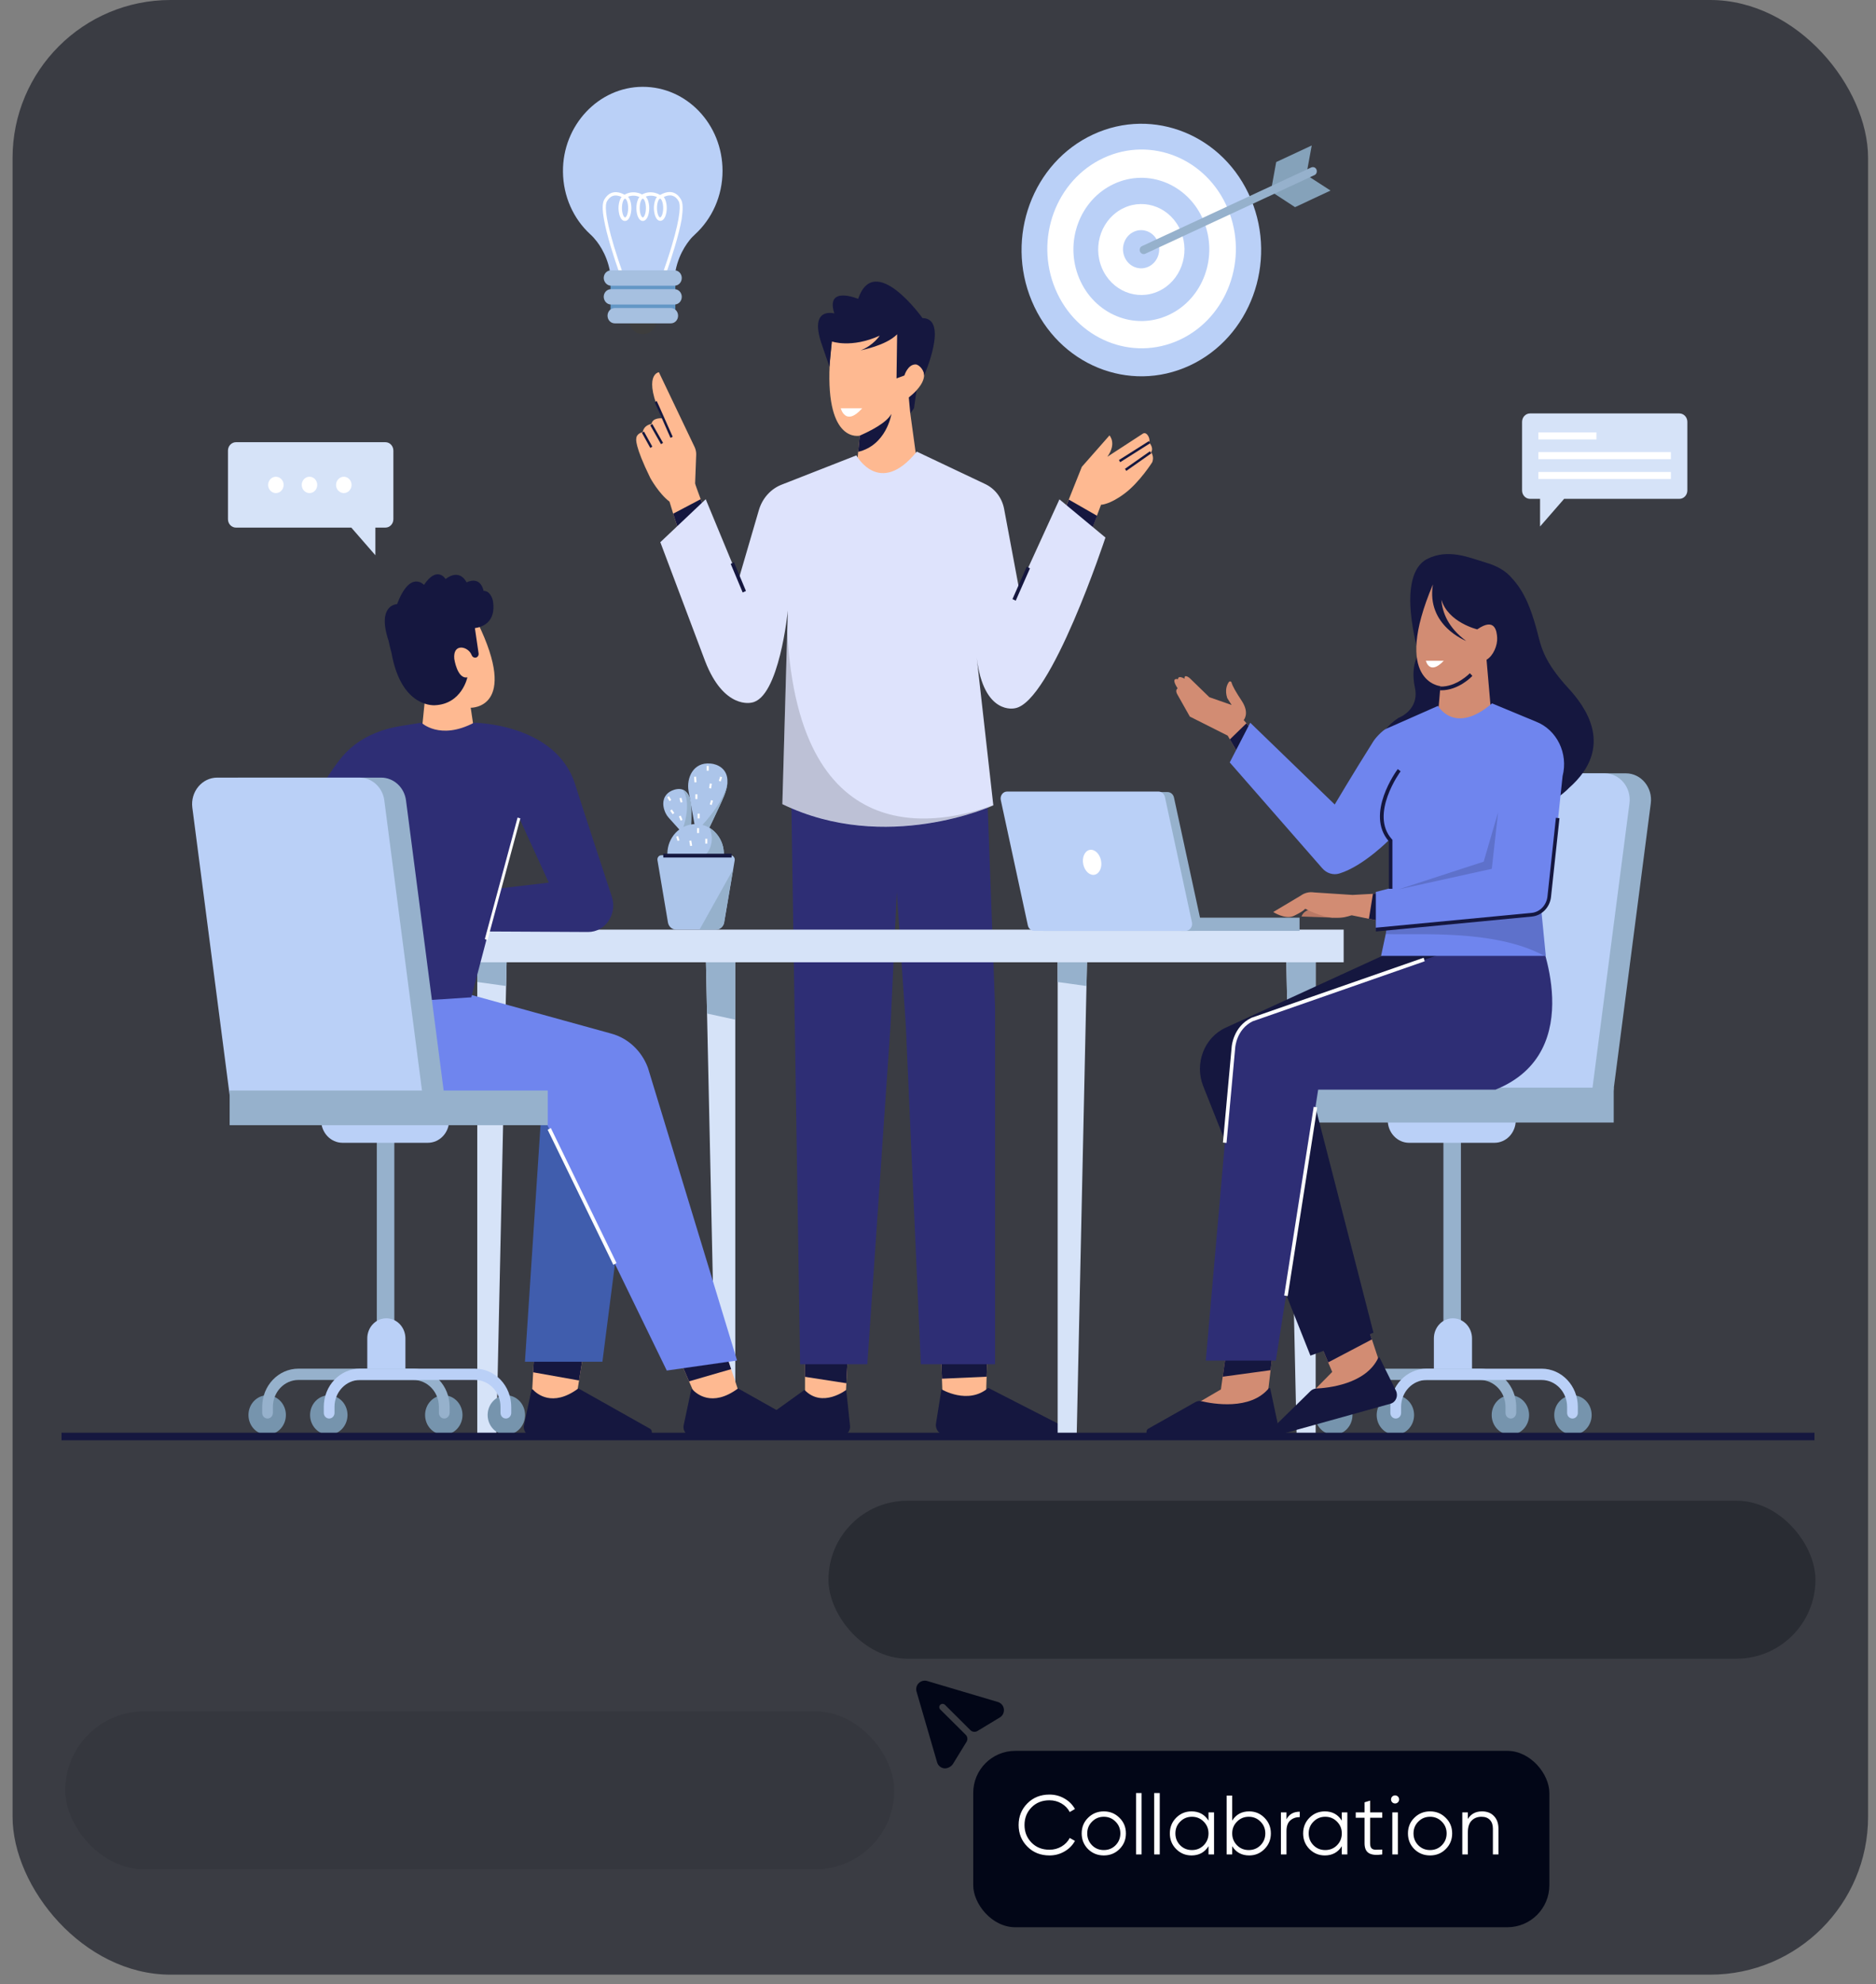
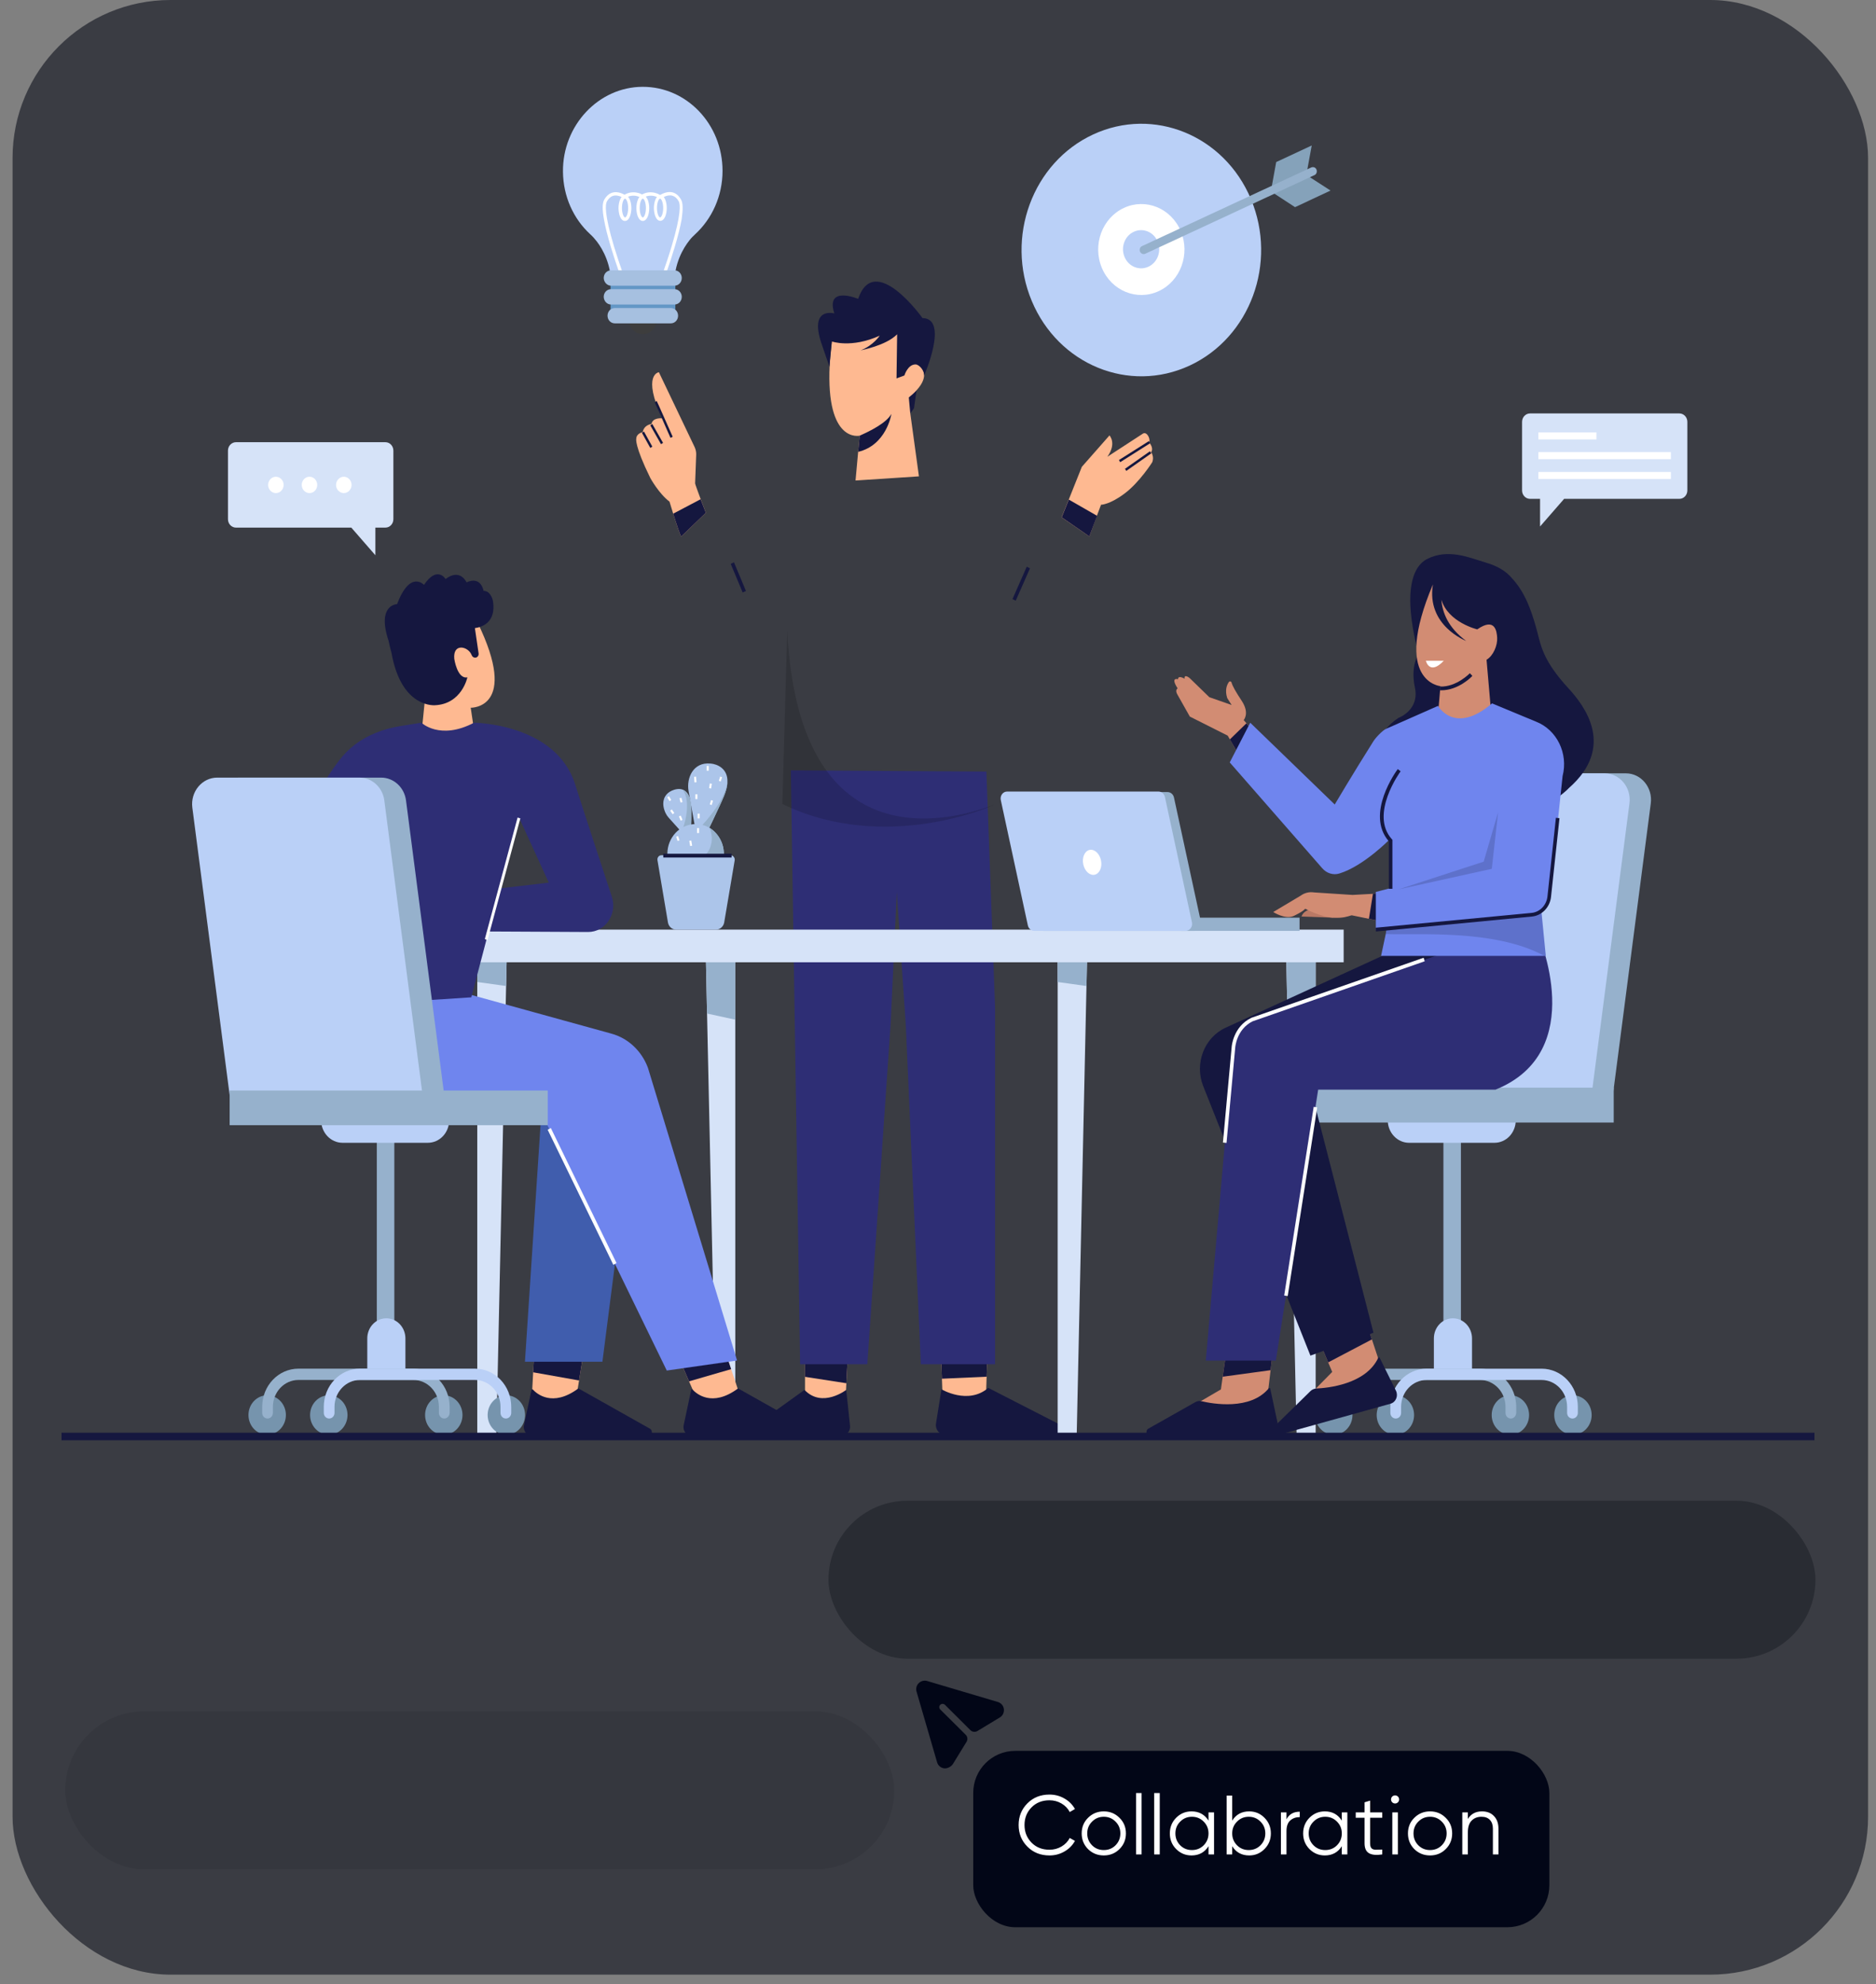
<svg xmlns="http://www.w3.org/2000/svg" width="122" height="129" viewBox="0 0 122 129" fill="none">
  <rect x="0" y="0" width="122" height="129" fill="#808080" stroke="none" />
  <rect x="0.817" width="120.668" height="128.371" rx="10.27" fill="#3A3C43" />
  <g clip-path="url(#clip0_1_3380)">
    <rect width="114" height="95" transform="translate(4 3)" fill="#3A3C43" />
    <path d="M55.226 86.33L55.04 89.923L54.978 91.181H52.351V86.33H55.226Z" fill="#FEB991" />
    <path d="M52.32 90.356L49.073 92.684C48.809 92.872 48.933 93.305 49.251 93.305H54.769C55.079 93.305 55.311 93.027 55.28 92.7L55.032 90.356C55.032 90.356 53.467 91.565 52.32 90.356Z" fill="#15173F" />
    <path d="M59.651 25.048L59.442 26.526C59.442 26.526 59.225 26.918 58.969 27.016L58.993 25.44L59.651 25.048Z" fill="#15173F" />
    <path d="M55.908 28.322L55.807 29.375L55.637 31.237L59.76 30.968L59.194 26.844L59.101 25.839C59.303 25.676 59.465 25.529 59.597 25.382C60.047 24.892 60.14 24.508 60.078 24.23V24.222C59.985 23.789 59.543 23.593 59.543 23.593L59.07 20.988L54.141 21.887C54.126 21.993 54.11 22.099 54.095 22.205V22.221C54.025 22.769 53.978 23.267 53.955 23.724V23.74C53.707 28.861 55.908 28.322 55.908 28.322Z" fill="#FEB991" />
    <path d="M58.342 21.732L58.303 24.598L58.814 24.41C58.814 24.41 59.031 23.684 59.543 23.692C59.76 23.692 60.109 24.067 60.101 24.402C60.101 24.402 61.728 20.703 59.992 20.678C59.992 20.678 56.877 16.309 55.807 19.429C55.807 19.429 53.668 18.53 54.257 20.376C54.257 20.376 52.622 19.919 53.413 22.303L53.94 23.839L54.095 22.197C54.095 22.197 55.358 22.655 57.21 21.822C57.21 21.822 56.792 22.459 55.97 22.777C55.97 22.769 57.613 22.475 58.342 21.732Z" fill="#15173F" />
    <path d="M55.807 29.375C57.629 28.943 57.962 26.974 57.97 26.909C57.636 27.505 56.575 28.028 55.908 28.322L55.807 29.375Z" fill="#15173F" />
    <path d="M64.27 86.33L64.162 89.499L64.108 91.181H61.31L61.256 89.629L61.147 86.33H64.27Z" fill="#FEB991" />
    <path d="M55.226 86.33L55.04 89.923L52.351 89.507V86.33H55.226Z" fill="#15173F" />
    <path d="M61.225 90.315C61.225 90.315 62.953 91.353 64.27 90.226L69.083 92.692C69.362 92.823 69.269 93.264 68.967 93.264H61.442C61.085 93.264 60.814 92.929 60.868 92.553L61.225 90.315Z" fill="#15173F" />
    <path d="M64.27 86.33L64.162 89.499L61.256 89.629L61.147 86.33H64.27Z" fill="#15173F" />
    <path d="M51.429 50.078L52.033 88.69H56.404L57.923 66.518L58.319 57.983L58.907 66.665L59.884 88.69H64.712V65.497L64.147 50.16L51.429 50.078Z" fill="#2E2E75" />
    <path d="M45.903 33.337C45.903 33.337 44.376 34.799 44.306 34.872C44.268 34.913 43.989 34.064 43.779 33.394C43.648 32.969 43.539 32.61 43.539 32.61C42.849 32.095 42.291 31.075 42.291 31.075C41.253 28.959 41.377 28.535 41.377 28.535C41.377 28.167 41.795 28.094 41.795 28.094C41.888 27.604 42.369 27.563 42.369 27.563C42.439 27.122 43.066 27.195 43.066 27.195C41.733 24.329 42.849 24.198 42.849 24.198L45.174 29.066C45.244 29.221 45.283 29.392 45.275 29.564C45.252 30.119 45.205 31.369 45.205 31.426C45.205 31.467 45.384 31.957 45.562 32.438C45.74 32.904 45.903 33.337 45.903 33.337Z" fill="#FEB991" />
    <path d="M74.934 30.046C74.934 30.046 74.105 31.361 73.129 32.087C72.16 32.814 71.602 32.814 71.602 32.814L71.338 33.517L70.842 34.872L69.037 33.631L69.502 32.48L70.354 30.348L72.152 28.306C72.152 28.306 72.64 28.821 72.013 29.695L74.322 28.192C74.586 28.02 74.849 28.568 74.717 28.747C74.717 28.747 75.066 29.115 74.857 29.401C74.865 29.392 75.074 29.686 74.934 30.046Z" fill="#FEB991" />
    <path d="M71.346 33.533L70.842 34.872L69.044 33.631L69.509 32.48L71.346 33.533Z" fill="#15173F" />
    <path d="M45.903 33.337C45.903 33.337 44.376 34.799 44.306 34.872C44.268 34.913 43.989 34.064 43.779 33.394L45.562 32.455C45.74 32.904 45.903 33.337 45.903 33.337Z" fill="#15173F" />
-     <path d="M71.889 34.945C71.889 34.945 68.355 45.676 65.999 46.044C65.999 46.044 63.968 46.542 63.519 42.753L64.596 52.34V52.357C64.596 52.357 57.621 55.542 50.878 52.275L51.196 41.021L51.235 39.69C51.235 39.69 50.677 45.382 48.879 45.676C48.879 45.676 47.081 46.15 45.856 42.981L42.942 35.248L45.895 32.455L48.042 37.64L49.352 33.157C49.576 32.397 50.119 31.785 50.832 31.507L55.691 29.604C55.691 29.604 57.195 32.356 59.62 29.359L64.084 31.474C64.712 31.777 65.169 32.373 65.301 33.092L66.262 38.228L68.897 32.463L71.889 34.945Z" fill="#DEE3FC" />
    <path d="M42.421 27.565L42.288 27.649L42.986 28.875L43.119 28.791L42.421 27.565Z" fill="#15173F" />
    <path d="M41.88 28.055L41.746 28.138L42.289 29.118L42.423 29.036L41.88 28.055Z" fill="#15173F" />
    <path d="M43.601 28.462C43.214 27.571 42.617 26.224 42.578 26.159L42.632 26.126L42.702 26.061C42.71 26.077 42.733 26.093 43.748 28.396L43.601 28.462Z" fill="#15173F" />
    <path d="M74.707 28.68L72.767 29.907L72.847 30.047L74.787 28.82L74.707 28.68Z" fill="#15173F" />
    <path d="M74.784 29.336L73.159 30.477L73.245 30.613L74.87 29.472L74.784 29.336Z" fill="#15173F" />
    <path d="M47.732 36.557L47.519 36.656L48.298 38.517L48.511 38.418L47.732 36.557Z" fill="#15173F" />
    <path d="M66.771 36.843L65.843 38.946L66.054 39.05L66.982 36.946L66.771 36.843Z" fill="#15173F" />
    <g opacity="0.15">
      <path d="M64.596 52.349C64.596 52.349 57.621 55.534 50.878 52.267L51.196 41.014C51.948 55.869 61.535 53.484 64.596 52.333V52.349Z" fill="black" />
    </g>
-     <path d="M56.071 26.542H54.676C54.676 26.542 54.986 27.767 56.071 26.542Z" fill="white" />
    <path d="M46.988 11.107C46.988 8.085 44.663 5.635 41.788 5.644C38.928 5.652 36.58 8.151 36.611 11.164C36.626 12.781 37.3 14.227 38.37 15.215C38.533 15.362 38.68 15.525 38.812 15.697C39.23 16.244 39.757 17.216 39.757 18.612H41.268H42.322H43.834C43.834 17.134 44.423 16.138 44.849 15.607C44.957 15.468 45.081 15.346 45.205 15.231C46.298 14.227 46.988 12.749 46.988 11.107Z" fill="#BAD0F7" />
    <path d="M44.291 12.977C44.12 12.667 43.717 12.226 42.927 12.675C42.865 12.634 42.741 12.577 42.586 12.536C42.299 12.463 42.012 12.503 41.757 12.642C41.687 12.61 41.594 12.561 41.47 12.536C41.175 12.463 40.881 12.503 40.617 12.659C39.858 12.25 39.463 12.683 39.292 12.985C39.168 13.206 39.16 13.622 39.277 14.259C39.362 14.749 39.517 15.362 39.734 16.089C40.106 17.322 40.54 18.465 40.54 18.473L40.734 18.392C40.726 18.383 40.3 17.24 39.928 16.015C39.292 13.892 39.362 13.271 39.47 13.091C39.687 12.708 40.005 12.61 40.424 12.806C40.385 12.846 40.354 12.904 40.323 12.977C40.261 13.124 40.222 13.328 40.222 13.532C40.222 13.737 40.261 13.941 40.323 14.088C40.4 14.267 40.509 14.365 40.641 14.365C40.772 14.365 40.881 14.267 40.958 14.088C41.02 13.941 41.059 13.737 41.059 13.532C41.059 13.328 41.02 13.124 40.958 12.977C40.927 12.904 40.889 12.838 40.842 12.789C41.144 12.667 41.423 12.732 41.586 12.806C41.547 12.846 41.509 12.904 41.485 12.977C41.423 13.124 41.385 13.328 41.385 13.532C41.385 13.737 41.423 13.941 41.485 14.088C41.563 14.267 41.671 14.365 41.803 14.365C41.927 14.365 42.043 14.267 42.121 14.088C42.183 13.941 42.222 13.737 42.222 13.532C42.222 13.328 42.183 13.124 42.121 12.977C42.082 12.895 42.043 12.83 41.997 12.781C42.299 12.667 42.563 12.74 42.725 12.806C42.687 12.846 42.656 12.904 42.625 12.969C42.563 13.116 42.524 13.32 42.524 13.524C42.524 13.728 42.563 13.933 42.625 14.08C42.702 14.259 42.811 14.357 42.942 14.357C43.066 14.357 43.183 14.259 43.26 14.08C43.322 13.933 43.361 13.728 43.361 13.524C43.361 13.32 43.322 13.116 43.26 12.969C43.229 12.904 43.198 12.846 43.167 12.806C43.593 12.601 43.919 12.699 44.136 13.083C44.237 13.263 44.314 13.884 43.679 16.007C43.314 17.232 42.88 18.367 42.873 18.383L43.066 18.465C43.074 18.457 43.508 17.305 43.872 16.08C44.089 15.354 44.244 14.741 44.33 14.251C44.423 13.606 44.415 13.189 44.291 12.977ZM40.648 14.137C40.579 14.137 40.447 13.916 40.447 13.524C40.447 13.124 40.579 12.912 40.648 12.912C40.718 12.912 40.85 13.132 40.85 13.524C40.85 13.924 40.718 14.137 40.648 14.137ZM42.005 13.524C42.005 13.924 41.873 14.137 41.803 14.137C41.733 14.137 41.602 13.916 41.602 13.524C41.602 13.124 41.733 12.912 41.803 12.912C41.873 12.912 42.005 13.132 42.005 13.524ZM42.927 14.137C42.857 14.137 42.725 13.916 42.725 13.524C42.725 13.124 42.857 12.912 42.927 12.912C42.997 12.912 43.128 13.132 43.128 13.524C43.128 13.924 42.997 14.137 42.927 14.137Z" fill="white" />
    <path d="M40.881 20.417V20.752C40.881 21.291 41.292 21.724 41.803 21.724C42.315 21.724 42.725 21.291 42.725 20.752V20.417H40.881Z" fill="#3D3D3D" />
    <path d="M43.919 18.318H39.703V20.458H43.919V18.318Z" fill="#6397C6" />
    <path d="M39.982 21.022H43.624C43.888 21.022 44.097 20.801 44.097 20.524C44.097 20.246 43.888 20.025 43.624 20.025H39.982C39.718 20.025 39.509 20.246 39.509 20.524C39.509 20.801 39.718 21.022 39.982 21.022Z" fill="#A6C0E0" />
    <path d="M39.734 18.572H43.865C44.128 18.572 44.337 18.351 44.337 18.073C44.337 17.796 44.128 17.575 43.865 17.575H39.734C39.47 17.575 39.261 17.796 39.261 18.073C39.269 18.343 39.478 18.572 39.734 18.572Z" fill="#A6C0E0" />
    <path d="M39.734 19.796H43.865C44.128 19.796 44.337 19.576 44.337 19.298C44.337 19.02 44.128 18.8 43.865 18.8H39.734C39.47 18.8 39.261 19.02 39.261 19.298C39.269 19.576 39.478 19.796 39.734 19.796Z" fill="#A6C0E0" />
    <path d="M32.976 61.087L32.914 64.1L32.279 93.264H31.038V61.087H32.976Z" fill="#D6E3F8" />
    <path d="M32.976 61.087L32.914 64.1L31.038 63.839V61.087H32.976Z" fill="#96B1CC" />
    <path d="M47.817 61.128V93.305H46.577L45.98 65.889L45.88 61.128H47.817Z" fill="#D6E3F8" />
    <path d="M47.817 61.128V66.289L45.98 65.889L45.88 61.128H47.817Z" fill="#96B1CC" />
    <path d="M70.719 61.087L70.656 64.1L70.021 93.264H68.781V61.087H70.719Z" fill="#D6E3F8" />
    <path d="M85.56 61.128V93.305H84.32L83.723 65.889L83.622 61.128H85.56Z" fill="#D6E3F8" />
    <path d="M70.719 61.087L70.656 64.1L68.781 63.839V61.087H70.719Z" fill="#96B1CC" />
    <path d="M85.56 61.128V66.289L83.723 65.889L83.622 61.128H85.56Z" fill="#96B1CC" />
    <path d="M87.381 60.434H29.256V62.557H87.381V60.434Z" fill="#D6E3F8" />
    <path d="M95.007 73.909H93.868V86.976H95.007V73.909Z" fill="#96B1CC" />
    <path d="M90.249 72.831H98.572C98.572 73.64 97.952 74.293 97.185 74.293H91.636C90.876 74.293 90.249 73.64 90.249 72.831Z" fill="#BAD0F7" />
    <path d="M94.488 85.701C95.17 85.701 95.728 86.289 95.728 87.008V89.36H93.248V87.008C93.248 86.281 93.806 85.701 94.488 85.701Z" fill="#BAD0F7" />
    <path d="M86.738 93.272C87.41 93.272 87.954 92.698 87.954 91.99C87.954 91.282 87.41 90.708 86.738 90.708C86.066 90.708 85.521 91.282 85.521 91.99C85.521 92.698 86.066 93.272 86.738 93.272Z" fill="#7694AD" />
    <path d="M90.745 93.272C91.417 93.272 91.961 92.698 91.961 91.99C91.961 91.282 91.417 90.708 90.745 90.708C90.073 90.708 89.528 91.282 89.528 91.99C89.528 92.698 90.073 93.272 90.745 93.272Z" fill="#7694AD" />
    <path d="M98.223 93.272C98.895 93.272 99.44 92.698 99.44 91.99C99.44 91.282 98.895 90.708 98.223 90.708C97.551 90.708 97.007 91.282 97.007 91.99C97.007 92.698 97.551 93.272 98.223 93.272Z" fill="#7694AD" />
    <path d="M102.292 93.272C102.964 93.272 103.509 92.698 103.509 91.99C103.509 91.282 102.964 90.708 102.292 90.708C101.62 90.708 101.075 91.282 101.075 91.99C101.075 92.698 101.62 93.272 102.292 93.272Z" fill="#7694AD" />
    <path d="M98.254 92.219C98.061 92.219 97.906 92.055 97.906 91.851V91.459C97.906 90.496 97.162 89.712 96.247 89.712H88.768C87.854 89.712 87.11 90.496 87.11 91.459V91.851C87.11 92.055 86.955 92.219 86.761 92.219C86.567 92.219 86.412 92.055 86.412 91.851V91.459C86.412 90.087 87.466 88.977 88.768 88.977H96.247C97.549 88.977 98.603 90.087 98.603 91.459V91.851C98.595 92.055 98.44 92.219 98.254 92.219Z" fill="#96B1CC" />
    <path d="M102.261 92.219C102.067 92.219 101.912 92.055 101.912 91.851V91.459C101.912 90.496 101.168 89.712 100.254 89.712H92.775C91.86 89.712 91.116 90.496 91.116 91.459V91.851C91.116 92.055 90.961 92.219 90.768 92.219C90.574 92.219 90.419 92.055 90.419 91.851V91.459C90.419 90.087 91.473 88.977 92.775 88.977H100.254C101.556 88.977 102.61 90.087 102.61 91.459V91.851C102.61 92.055 102.455 92.219 102.261 92.219Z" fill="#BAD0F7" />
    <path d="M92.318 71.075L94.821 51.769C94.93 50.911 95.627 50.274 96.441 50.274H105.733C106.725 50.274 107.492 51.197 107.353 52.234L104.904 71.075H92.318Z" fill="#96B1CC" />
    <path d="M90.931 71.075L93.434 51.769C93.542 50.911 94.24 50.274 95.054 50.274H104.346C105.338 50.274 106.105 51.197 105.966 52.234L103.517 71.075H90.931Z" fill="#BAD0F7" />
    <path d="M104.943 70.707H84.165V72.977H104.943V70.707Z" fill="#96B1CC" />
    <path d="M101.99 44.737C100.672 43.3 100.3 42.385 100.068 41.454C99.51 39.2 98.975 38.277 98.239 37.493C97.665 36.881 96.975 36.676 96.41 36.505C95.534 36.244 94.162 35.656 92.821 36.334C90.713 37.411 92.263 42.508 92.263 42.508C92.263 42.508 91.705 43.234 92.015 44.704C92.325 46.166 90.954 46.664 90.954 46.664C87.838 48.69 91.636 51.752 91.636 51.752C98.277 55.337 102.028 51.23 102.028 51.23C105.074 48.551 103.067 45.905 101.99 44.737Z" fill="#15173F" />
    <path d="M97.185 48.788L93.279 49.237L93.674 44.606C93.674 44.606 90.496 44.337 93.186 37.991C92.744 40.678 95.348 41.666 95.348 41.666C94.178 40.809 93.798 39.821 93.736 38.987C94.178 40.466 96.069 40.915 96.069 40.915C97.247 40.098 97.34 41.078 97.363 41.454C97.394 41.952 97.115 42.63 96.673 42.891L97.185 48.788Z" fill="#D28C73" />
    <path d="M84.785 91.066L86.637 89.188L86.373 88.567L85.288 85.987L88.481 84.852L89.218 87.073L89.993 89.417L84.785 91.066Z" fill="#D28C73" />
    <path d="M89.628 88.274C88.822 89.997 86.335 90.234 85.598 90.267C85.459 90.275 85.327 90.332 85.226 90.43L82.692 92.913C82.506 93.092 82.677 93.411 82.917 93.345L90.427 91.255C90.775 91.157 90.946 90.748 90.783 90.414L89.721 88.266C89.698 88.233 89.652 88.233 89.628 88.274Z" fill="#15173F" />
    <path d="M89.218 87.073L86.374 88.567L85.289 85.987L88.482 84.852L89.218 87.073Z" fill="#15173F" />
    <path d="M93.077 60.679L79.701 66.812C78.314 67.449 77.662 69.139 78.251 70.618L85.219 88.127L89.319 86.641L85.141 70.397L98.812 63.382V60.475L93.077 60.679Z" fill="#15173F" />
    <path d="M82.886 86.894L82.63 89.074L82.343 91.467L77.151 91.638L79.398 90.324L79.515 89.499L79.863 87.057L82.886 86.894Z" fill="#D28C73" />
    <path d="M82.514 90.25C81.313 91.704 78.856 91.263 78.135 91.091C78.004 91.059 77.856 91.083 77.74 91.148L74.686 92.872C74.462 92.994 74.547 93.353 74.803 93.353H82.568C82.925 93.353 83.188 93.002 83.111 92.635L82.607 90.275C82.591 90.226 82.537 90.217 82.514 90.25Z" fill="#15173F" />
    <path d="M82.886 86.894L82.63 89.074L79.515 89.499L79.863 87.057L82.886 86.894Z" fill="#15173F" />
    <path d="M85.877 59.078C85.877 59.078 84.862 58.939 84.638 59.584L86.73 59.658L85.877 59.078Z" fill="#BA7965" />
    <path d="M81.933 48.028L80.7 49.318L79.987 48.077L79.84 47.824L77.376 46.583L76.57 45.153C76.391 44.851 76.585 44.753 76.585 44.753C76.089 43.986 76.608 44.157 76.608 44.157C76.616 43.863 77.035 44.124 77.035 44.124C76.996 43.773 77.368 44.084 77.368 44.084L78.647 45.325L80.096 45.831L79.809 45.382C79.639 44.851 79.794 44.508 79.918 44.337C79.964 44.271 80.065 44.288 80.088 44.369C80.158 44.614 80.375 44.99 80.747 45.554C81.289 46.37 80.879 46.811 80.879 46.811L81.072 47.032L81.933 48.028Z" fill="#D28C73" />
    <path d="M89.993 58.073L89.915 59.919L89.024 59.731L87.9 59.502C87.559 59.608 87.327 59.682 86.769 59.665C85.909 59.633 84.878 59.077 84.878 59.077C84.731 59.273 84.103 59.559 84.103 59.559C83.552 59.78 82.801 59.29 82.801 59.29L84.583 58.228C84.839 58.04 85.149 57.967 85.459 58.016L87.962 58.179C87.962 58.179 88.706 58.138 89.295 58.106C89.652 58.089 89.969 58.073 89.993 58.073Z" fill="#D28C73" />
    <path d="M89.993 58.073L89.915 59.919L89.024 59.731L89.287 58.098C89.652 58.09 89.969 58.073 89.993 58.073Z" fill="#15173F" />
    <path d="M81.933 48.028L80.701 49.31L79.98 48.069L81.057 47.023L81.933 48.028Z" fill="#15173F" />
    <path d="M100.014 60.719C100.014 60.719 103.4 68.363 97.255 70.837H85.723L82.971 88.453H78.414L80.166 68.485C80.267 67.326 81.018 66.337 82.072 65.978L95.395 61.454L100.014 60.719Z" fill="#2E2E75" />
    <path d="M101.618 50.454L100.781 58.351L100.246 59.299L100.254 59.356L100.525 62.141H89.814L90.117 60.72L90.155 60.458L89.473 60.434V57.984L90.45 57.731L90.388 54.554C90.388 54.554 88.683 56.301 87.11 56.783C86.699 56.914 86.257 56.767 85.978 56.432L79.972 49.564L81.305 46.983L86.8 52.3C86.8 52.3 87.978 50.307 89.318 48.184C89.473 47.939 89.938 47.449 90.171 47.367L93.519 45.889C93.519 45.889 94.588 47.816 97.03 45.726L99.882 46.91C101.246 47.441 101.997 48.976 101.618 50.454Z" fill="#6F85EE" />
    <g opacity="0.15">
      <path d="M100.525 62.14H100.432C97.146 60.36 92.039 60.817 90.117 60.719L90.155 60.458L89.473 60.434V60.393L99.944 59.445L100.246 59.355L100.525 62.14Z" fill="black" />
    </g>
    <path d="M90.551 57.779H90.318V54.692C88.768 52.912 90.814 50.11 90.9 49.996L91.085 50.143C91.062 50.168 89.047 52.936 90.52 54.561L90.551 54.594V57.779Z" fill="#15173F" />
    <g opacity="0.15">
      <path d="M97.425 52.806L97.014 56.481L90.946 57.82L96.487 56.015L97.425 52.806Z" fill="black" />
    </g>
    <path d="M89.481 60.556L89.458 60.311L99.595 59.347C100.138 59.298 100.572 58.849 100.634 58.277L101.184 53.165L101.416 53.19L100.866 58.302C100.796 58.98 100.269 59.527 99.618 59.584L89.481 60.556Z" fill="#15173F" />
    <path d="M93.728 44.876C93.705 44.876 93.674 44.876 93.651 44.876L93.658 44.631C94.712 44.672 95.58 43.774 95.588 43.766L95.751 43.937C95.72 43.986 94.852 44.876 93.728 44.876Z" fill="#15173F" />
    <path d="M85.432 71.954L83.513 84.219L83.742 84.259L85.661 71.994L85.432 71.954Z" fill="white" />
    <path d="M79.763 74.3L79.53 74.276L80.096 68.085C80.096 68.037 80.189 66.754 81.367 66.174L81.382 66.166L92.581 62.263L92.651 62.491L81.46 66.395C80.406 66.918 80.329 68.094 80.329 68.102L79.763 74.3Z" fill="white" />
    <path d="M93.891 42.957H92.728C92.728 42.957 92.961 43.937 93.891 42.957Z" fill="white" />
    <path d="M109.213 26.877H99.502C99.215 26.877 98.983 27.122 98.983 27.424V31.883C98.983 32.185 99.215 32.43 99.502 32.43H100.153V34.227L101.718 32.43H109.213C109.499 32.43 109.732 32.185 109.732 31.883V27.424C109.732 27.122 109.499 26.877 109.213 26.877Z" fill="#D6E3F8" />
    <path d="M103.819 28.11H100.044V28.568H103.819V28.11Z" fill="white" />
    <path d="M108.662 29.393H100.044V29.85H108.662V29.393Z" fill="white" />
    <path d="M108.662 30.683H100.044V31.14H108.662V30.683Z" fill="white" />
    <path d="M15.345 28.747H25.063C25.35 28.747 25.582 28.992 25.582 29.294V33.753C25.582 34.055 25.35 34.3 25.063 34.3H24.412V36.097L22.847 34.3H15.345C15.058 34.3 14.825 34.055 14.825 33.753V29.294C14.825 28.992 15.058 28.747 15.345 28.747Z" fill="#D6E3F8" />
    <path d="M17.941 32.055C18.219 32.055 18.445 31.817 18.445 31.524C18.445 31.231 18.219 30.993 17.941 30.993C17.663 30.993 17.437 31.231 17.437 31.524C17.437 31.817 17.663 32.055 17.941 32.055Z" fill="white" />
    <path d="M20.126 32.055C20.405 32.055 20.63 31.817 20.63 31.524C20.63 31.231 20.405 30.993 20.126 30.993C19.848 30.993 19.623 31.231 19.623 31.524C19.623 31.817 19.848 32.055 20.126 32.055Z" fill="white" />
    <path d="M22.358 32.055C22.637 32.055 22.862 31.817 22.862 31.524C22.862 31.231 22.637 30.993 22.358 30.993C22.08 30.993 21.855 31.231 21.855 31.524C21.855 31.817 22.08 32.055 22.358 32.055Z" fill="white" />
    <path d="M38.207 86.322L37.657 89.743L37.401 91.352H34.557L34.673 89.213L34.828 86.272L38.207 86.322Z" fill="#FEB991" />
    <path d="M34.65 90.331C34.898 90.6 35.913 91.507 37.595 90.274C37.61 90.266 37.626 90.266 37.641 90.274L42.268 92.879C42.485 93.001 42.4 93.344 42.16 93.344H34.603C34.255 93.344 33.999 93.001 34.076 92.65L34.565 90.355C34.572 90.314 34.619 90.298 34.65 90.331Z" fill="#15173F" />
    <path d="M38.207 86.322L37.657 89.743L34.673 89.213L34.828 86.272L38.207 86.322Z" fill="#15173F" />
    <path d="M48.329 91.352H45.484L44.81 89.8L44.57 89.245L43.276 86.272L46.655 86.322L47.546 89.008L47.763 89.645L48.329 91.352Z" fill="#FEB991" />
    <path d="M45.035 90.331C45.283 90.6 46.298 91.507 47.98 90.274C47.995 90.266 48.011 90.266 48.026 90.274L52.653 92.879C52.87 93.001 52.785 93.344 52.545 93.344H44.988C44.64 93.344 44.384 93.001 44.461 92.65L44.95 90.355C44.957 90.314 45.004 90.298 45.035 90.331Z" fill="#15173F" />
    <path d="M30.914 48.052L30.612 46.01C30.612 46.01 33.797 46.092 31.054 40.465C31.054 40.465 28.667 38.816 26.745 41.519L27.621 45.602L27.38 48.011L30.914 48.052Z" fill="#FEB991" />
    <path d="M25.272 41.666C24.482 39.298 25.823 39.273 25.823 39.273C26.675 37.027 27.574 38.024 27.574 38.024C28.427 36.742 28.977 37.64 28.977 37.64C29.938 36.921 30.341 37.86 30.341 37.86C31.294 37.419 31.449 38.416 31.449 38.416C31.837 38.391 32.03 38.881 32.061 39.094C32.263 40.433 31.395 40.76 30.883 40.833L31.124 42.475C31.147 42.63 31.031 42.769 30.876 42.752C30.79 42.744 30.713 42.687 30.682 42.605C30.674 42.589 30.666 42.564 30.659 42.556C30.426 42.009 29.442 41.789 29.543 42.834C29.543 42.834 29.736 44.165 30.395 44.034C30.395 44.034 30.039 45.766 28.287 45.847C28 45.864 26.055 45.823 25.458 42.434C25.334 41.985 25.272 41.666 25.272 41.666Z" fill="#15173F" />
    <path d="M47.546 89.008L44.81 89.8L44.57 89.245L43.276 86.272L46.655 86.322L47.546 89.008Z" fill="#15173F" />
    <path d="M35.371 69.816L34.138 88.526H39.176L41.478 70.592L35.371 69.816Z" fill="#405DAD" />
    <path d="M19.801 64.761C19.801 64.761 17.786 71.491 21.661 71.785L35.456 72.847L43.361 89.098L47.933 88.445L42.136 69.416C41.726 68.314 40.842 67.489 39.757 67.195L29.822 64.451L19.801 64.761Z" fill="#6F85EE" />
    <path d="M38.238 60.588C39.37 60.596 40.16 59.42 39.788 58.293C39.029 55.982 37.897 52.552 37.401 50.984C36.153 47.031 30.829 46.982 30.829 46.982C28.605 48.15 27.404 46.982 27.404 46.982L26.071 47.195C25.52 47.285 24.978 47.423 24.451 47.636C23.451 48.044 22.676 48.616 22.025 49.473C20.281 51.784 18.801 55.043 18.607 56.301C18.328 58.105 20.925 57.134 20.925 57.134C20.033 60.76 19.258 65.578 19.258 65.578L30.651 64.835L31.775 60.555L38.238 60.588ZM35.688 57.379L32.565 57.746L33.79 53.23L35.688 57.379Z" fill="#2E2E75" />
    <path d="M23.109 51.687L21.165 56.469L21.336 56.546L23.28 51.764L23.109 51.687Z" fill="white" />
    <path d="M33.66 53.149L31.528 61.052L31.707 61.105L33.839 53.203L33.66 53.149Z" fill="white" />
    <path d="M35.822 73.333L35.616 73.444L39.886 82.224L40.093 82.112L35.822 73.333Z" fill="white" />
    <path d="M25.644 73.908H24.505V86.975H25.644V73.908Z" fill="#96B1CC" />
    <path d="M28.899 71.254L26.404 52.038C26.295 51.189 25.606 50.552 24.784 50.552H15.538C14.546 50.552 13.787 51.475 13.919 52.504L16.36 71.254H28.899Z" fill="#96B1CC" />
    <path d="M27.489 71.254L24.993 52.038C24.885 51.189 24.195 50.552 23.374 50.552H14.128C13.136 50.552 12.376 51.475 12.508 52.504L14.942 71.254H27.489Z" fill="#BAD0F7" />
    <path d="M20.886 72.83H29.209C29.209 73.639 28.589 74.292 27.822 74.292H22.273C21.514 74.292 20.886 73.639 20.886 72.83Z" fill="#BAD0F7" />
    <path d="M35.619 70.894H14.934V73.148H35.619V70.894Z" fill="#96B1CC" />
    <path d="M25.125 85.701C25.807 85.701 26.365 86.289 26.365 87.008V89.36H23.885V87.008C23.885 86.281 24.443 85.701 25.125 85.701Z" fill="#BAD0F7" />
    <path d="M17.375 93.271C18.047 93.271 18.592 92.697 18.592 91.989C18.592 91.281 18.047 90.707 17.375 90.707C16.703 90.707 16.158 91.281 16.158 91.989C16.158 92.697 16.703 93.271 17.375 93.271Z" fill="#7694AD" />
    <path d="M21.382 93.271C22.054 93.271 22.599 92.697 22.599 91.989C22.599 91.281 22.054 90.707 21.382 90.707C20.71 90.707 20.165 91.281 20.165 91.989C20.165 92.697 20.71 93.271 21.382 93.271Z" fill="#7694AD" />
    <path d="M28.861 93.271C29.533 93.271 30.077 92.697 30.077 91.989C30.077 91.281 29.533 90.707 28.861 90.707C28.189 90.707 27.644 91.281 27.644 91.989C27.644 92.697 28.189 93.271 28.861 93.271Z" fill="#7694AD" />
    <path d="M32.929 93.271C33.601 93.271 34.146 92.697 34.146 91.989C34.146 91.281 33.601 90.707 32.929 90.707C32.257 90.707 31.713 91.281 31.713 91.989C31.713 92.697 32.257 93.271 32.929 93.271Z" fill="#7694AD" />
    <path d="M28.892 92.218C28.698 92.218 28.543 92.054 28.543 91.85V91.458C28.543 90.495 27.799 89.711 26.884 89.711H19.406C18.491 89.711 17.747 90.495 17.747 91.458V91.85C17.747 92.054 17.592 92.218 17.398 92.218C17.205 92.218 17.05 92.054 17.05 91.85V91.458C17.05 90.086 18.104 88.976 19.406 88.976H26.884C28.186 88.976 29.24 90.086 29.24 91.458V91.85C29.233 92.054 29.078 92.218 28.892 92.218Z" fill="#96B1CC" />
    <path d="M32.898 92.218C32.705 92.218 32.55 92.054 32.55 91.85V91.458C32.55 90.495 31.806 89.711 30.891 89.711H23.412C22.498 89.711 21.754 90.495 21.754 91.458V91.85C21.754 92.054 21.599 92.218 21.405 92.218C21.211 92.218 21.056 92.054 21.056 91.85V91.458C21.056 90.086 22.11 88.976 23.412 88.976H30.891C32.193 88.976 33.247 90.086 33.247 91.458V91.85C33.247 92.054 33.092 92.218 32.898 92.218Z" fill="#BAD0F7" />
    <path d="M77.366 23.765C81.302 21.937 83.087 17.092 81.352 12.944C79.617 8.796 75.02 6.916 71.084 8.744C67.147 10.572 65.362 15.416 67.097 19.564C68.832 23.712 73.43 25.593 77.366 23.765Z" fill="#BAD0F7" />
-     <path d="M76.713 22.093C79.811 20.654 81.216 16.841 79.85 13.576C78.485 10.311 74.866 8.831 71.768 10.27C68.67 11.709 67.265 15.522 68.63 18.786C69.996 22.051 73.615 23.531 76.713 22.093Z" fill="white" />
    <path d="M76.006 20.474C78.239 19.437 79.251 16.69 78.267 14.337C77.283 11.985 74.675 10.918 72.443 11.955C70.21 12.992 69.198 15.739 70.182 18.092C71.166 20.444 73.773 21.511 76.006 20.474Z" fill="#BAD0F7" />
    <path d="M75.354 18.926C76.772 18.268 77.415 16.523 76.79 15.029C76.165 13.535 74.509 12.857 73.091 13.516C71.673 14.174 71.031 15.919 71.655 17.413C72.28 18.907 73.936 19.585 75.354 18.926Z" fill="white" />
    <path d="M86.528 12.389L84.219 13.467L82.615 12.421L84.924 11.352L86.528 12.389Z" fill="#85A2BA" />
    <path d="M82.638 12.487L84.947 11.409L85.304 9.457L82.994 10.535L82.638 12.487Z" fill="#85A2BA" />
    <path d="M74.684 17.339C75.279 17.062 75.549 16.329 75.287 15.702C75.024 15.075 74.329 14.79 73.734 15.067C73.138 15.343 72.868 16.076 73.131 16.703C73.393 17.331 74.088 17.615 74.684 17.339Z" fill="#BAD0F7" />
    <path d="M74.136 16.358C74.082 16.219 74.136 16.056 74.268 15.999L85.273 10.886C85.405 10.829 85.56 10.886 85.614 11.025C85.668 11.164 85.614 11.327 85.482 11.384L74.477 16.497C74.353 16.554 74.198 16.497 74.136 16.358Z" fill="#96B1CC" />
    <path d="M47.306 50.862C47.298 51.107 47.228 51.393 47.089 51.736C46.825 52.381 45.911 54.26 45.911 54.26L45.275 54.202C45.275 54.202 45.26 54.137 45.244 54.023C45.151 53.5 44.88 51.997 44.779 51.426C44.632 50.609 45.058 49.523 46.213 49.637C46.632 49.67 47.352 49.956 47.306 50.862Z" fill="#ACC5EA" />
    <path d="M44.942 53.884L44.384 54.161L44.314 54.08L43.47 53.141C43.4 53.059 43.338 52.969 43.291 52.871C43.175 52.634 43.028 52.193 43.245 51.793C43.346 51.614 43.501 51.483 43.687 51.401C43.873 51.319 44.152 51.238 44.407 51.336C44.655 51.434 44.872 51.695 44.942 52.308C44.989 52.7 44.942 53.884 44.942 53.884Z" fill="#ACC5EA" />
    <path d="M45.266 50.487L45.135 50.499L45.164 50.865L45.295 50.854L45.266 50.487Z" fill="white" />
    <path d="M46.16 50.931L46.116 51.238L46.246 51.259L46.29 50.952L46.16 50.931Z" fill="white" />
    <path d="M45.353 51.638H45.221V51.948H45.353V51.638Z" fill="white" />
    <path d="M46.247 52.012L46.159 52.291L46.282 52.334L46.37 52.056L46.247 52.012Z" fill="white" />
    <path d="M45.5 52.895H45.368V53.206H45.5V52.895Z" fill="white" />
    <path d="M46.089 49.792H45.957V50.102H46.089V49.792Z" fill="white" />
    <path d="M44.313 51.863L44.188 51.899L44.26 52.175L44.386 52.138L44.313 51.863Z" fill="white" />
    <path d="M43.69 52.62L43.584 52.702L43.744 52.932L43.85 52.85L43.69 52.62Z" fill="white" />
    <path d="M44.268 53.02L44.149 53.076L44.265 53.352L44.385 53.296L44.268 53.02Z" fill="white" />
    <path d="M43.503 51.758L43.392 51.831L43.54 52.08L43.651 52.007L43.503 51.758Z" fill="white" />
    <path d="M47.306 50.862C47.298 51.107 47.228 51.393 47.089 51.736C46.825 52.381 45.911 54.26 45.911 54.26L45.275 54.203C45.275 54.203 45.26 54.137 45.244 54.023L45.438 53.892C46.748 52.512 47.197 51.524 47.306 50.862Z" fill="#96B1CC" />
    <path d="M44.942 53.884L44.384 54.161L44.314 54.08C44.485 53.769 44.996 52.152 44.4 51.344C44.648 51.442 44.864 51.703 44.934 52.316C44.989 52.699 44.942 53.884 44.942 53.884Z" fill="#96B1CC" />
    <path d="M47.073 55.509C47.073 56.579 46.252 57.444 45.236 57.444C44.616 57.444 44.074 57.126 43.741 56.636C43.524 56.317 43.4 55.925 43.4 55.509C43.4 54.439 44.221 53.573 45.236 53.573C45.57 53.573 45.88 53.663 46.151 53.826C46.693 54.161 47.073 54.79 47.073 55.509Z" fill="#ACC5EA" />
    <path d="M44.099 54.351L43.975 54.395L44.063 54.673L44.187 54.63L44.099 54.351Z" fill="white" />
    <path d="M44.954 54.64L44.825 54.665L44.883 55.002L45.012 54.978L44.954 54.64Z" fill="white" />
-     <path d="M45.996 54.529H45.864V54.84H45.996V54.529Z" fill="white" />
    <path d="M47.073 55.509C47.073 56.579 46.252 57.444 45.236 57.444C44.617 57.444 44.074 57.126 43.741 56.636C46.67 55.974 46.391 54.431 46.151 53.818C46.694 54.161 47.073 54.79 47.073 55.509Z" fill="#96B1CC" />
    <path d="M47.779 55.925L47.678 56.53L47.096 59.968C47.05 60.237 46.825 60.433 46.569 60.433H43.965C43.702 60.433 43.485 60.237 43.438 59.968L42.757 55.925C42.725 55.754 42.849 55.599 43.012 55.599H47.515C47.678 55.607 47.802 55.762 47.779 55.925Z" fill="#ACC5EA" />
-     <path d="M47.67 56.53L47.089 59.968C47.042 60.238 46.817 60.434 46.562 60.434H45.492L47.67 56.53Z" fill="#96B1CC" />
    <path d="M46.835 50.481L46.747 50.76L46.871 50.803L46.959 50.525L46.835 50.481Z" fill="white" />
    <path d="M45.461 53.835H45.33V54.154H45.461V53.835Z" fill="white" />
    <path d="M47.577 55.501H43.136V55.746H47.577V55.501Z" fill="#15173F" />
    <path d="M65.673 52.038L67.433 60.164C67.479 60.368 67.65 60.515 67.851 60.515H77.686C77.965 60.515 78.166 60.246 78.104 59.96L76.345 51.842C76.299 51.638 76.128 51.491 75.927 51.491H66.092C65.813 51.491 65.611 51.761 65.673 52.038Z" fill="#96B1CC" />
    <path d="M84.513 59.657H76.794V60.515H84.513V59.657Z" fill="#96B1CC" />
    <path d="M65.084 52.014L66.844 60.164C66.89 60.368 67.061 60.515 67.262 60.515H77.097C77.376 60.515 77.577 60.245 77.515 59.96L75.756 51.809C75.71 51.605 75.539 51.458 75.338 51.458H65.503C65.224 51.45 65.022 51.728 65.084 52.014Z" fill="#BAD0F7" />
    <path d="M71.199 56.863C71.516 56.786 71.694 56.364 71.597 55.92C71.5 55.476 71.164 55.178 70.847 55.255C70.53 55.332 70.352 55.754 70.449 56.198C70.546 56.642 70.882 56.94 71.199 56.863Z" fill="white" />
    <path d="M119.543 93.141H3.216V93.631H119.543V93.141Z" fill="#15173F" />
  </g>
  <rect x="53.877" y="97.561" width="64.185" height="10.27" rx="5.135" fill="#292C33" />
  <rect x="4.24" y="111.255" width="53.916" height="10.27" rx="5.135" fill="#35373E" />
  <path d="M59.748 109.419C59.602 109.561 59.547 109.772 59.605 109.969L60.94 114.561C60.998 114.769 61.163 114.916 61.374 114.956C61.588 114.996 61.86 114.855 61.974 114.67L62.856 113.234C62.947 113.087 62.924 112.897 62.801 112.775L61.147 111.131C61.06 111.048 61.06 110.911 61.147 110.828C61.23 110.746 61.365 110.746 61.451 110.828L63.105 112.475C63.228 112.598 63.419 112.62 63.567 112.53L65.017 111.653C65.19 111.55 65.287 111.373 65.287 111.179C65.287 111.157 65.287 111.131 65.284 111.108C65.256 110.885 65.104 110.709 64.888 110.643L60.302 109.282C60.107 109.222 59.895 109.276 59.748 109.419Z" fill="#020617" />
  <rect x="63.291" y="113.822" width="37.467" height="11.467" rx="2.733" fill="#020617" />
  <path d="M68.249 120.621C67.67 120.621 67.191 120.43 66.811 120.047C66.432 119.665 66.243 119.196 66.243 118.642C66.243 118.088 66.432 117.62 66.811 117.237C67.191 116.855 67.67 116.663 68.249 116.663C68.603 116.663 68.927 116.749 69.222 116.92C69.518 117.088 69.745 117.316 69.906 117.603L69.567 117.8C69.447 117.567 69.268 117.381 69.031 117.243C68.794 117.104 68.534 117.035 68.249 117.035C67.772 117.035 67.382 117.19 67.079 117.5C66.777 117.809 66.626 118.19 66.626 118.642C66.626 119.094 66.777 119.475 67.079 119.785C67.382 120.095 67.772 120.25 68.249 120.25C68.534 120.25 68.794 120.18 69.031 120.042C69.268 119.903 69.447 119.717 69.567 119.484L69.906 119.675C69.749 119.963 69.521 120.193 69.222 120.364C68.927 120.536 68.603 120.621 68.249 120.621ZM72.799 120.211C72.522 120.485 72.183 120.621 71.782 120.621C71.381 120.621 71.04 120.485 70.76 120.211C70.483 119.934 70.344 119.593 70.344 119.189C70.344 118.784 70.483 118.445 70.76 118.172C71.04 117.895 71.381 117.757 71.782 117.757C72.183 117.757 72.522 117.895 72.799 118.172C73.08 118.445 73.22 118.784 73.22 119.189C73.22 119.593 73.08 119.934 72.799 120.211ZM71.017 119.96C71.225 120.168 71.48 120.271 71.782 120.271C72.085 120.271 72.34 120.168 72.548 119.96C72.755 119.748 72.859 119.491 72.859 119.189C72.859 118.886 72.755 118.631 72.548 118.424C72.34 118.212 72.085 118.106 71.782 118.106C71.48 118.106 71.225 118.212 71.017 118.424C70.809 118.631 70.705 118.886 70.705 119.189C70.705 119.491 70.809 119.748 71.017 119.96ZM73.879 120.556V116.565H74.239V120.556H73.879ZM75.06 120.556V116.565H75.421V120.556H75.06ZM78.592 117.822H78.952V120.556H78.592V120.02C78.34 120.421 77.972 120.621 77.487 120.621C77.097 120.621 76.764 120.483 76.487 120.206C76.213 119.929 76.077 119.59 76.077 119.189C76.077 118.788 76.213 118.449 76.487 118.172C76.764 117.895 77.097 117.757 77.487 117.757C77.972 117.757 78.34 117.957 78.592 118.358V117.822ZM76.749 119.96C76.957 120.168 77.212 120.271 77.515 120.271C77.817 120.271 78.072 120.168 78.28 119.96C78.488 119.748 78.592 119.491 78.592 119.189C78.592 118.886 78.488 118.631 78.28 118.424C78.072 118.212 77.817 118.106 77.515 118.106C77.212 118.106 76.957 118.212 76.749 118.424C76.541 118.631 76.438 118.886 76.438 119.189C76.438 119.491 76.541 119.748 76.749 119.96ZM81.236 117.757C81.626 117.757 81.958 117.895 82.231 118.172C82.508 118.449 82.647 118.788 82.647 119.189C82.647 119.59 82.508 119.929 82.231 120.206C81.958 120.483 81.626 120.621 81.236 120.621C80.751 120.621 80.383 120.421 80.132 120.02V120.556H79.771V116.729H80.132V118.358C80.383 117.957 80.751 117.757 81.236 117.757ZM80.444 119.96C80.651 120.168 80.906 120.271 81.209 120.271C81.511 120.271 81.766 120.168 81.974 119.96C82.182 119.748 82.286 119.491 82.286 119.189C82.286 118.886 82.182 118.631 81.974 118.424C81.766 118.212 81.511 118.106 81.209 118.106C80.906 118.106 80.651 118.212 80.444 118.424C80.236 118.631 80.132 118.886 80.132 119.189C80.132 119.491 80.236 119.748 80.444 119.96ZM83.662 118.276C83.83 117.944 84.118 117.778 84.526 117.778V118.128C84.278 118.128 84.072 118.201 83.908 118.347C83.744 118.493 83.662 118.722 83.662 119.036V120.556H83.301V117.822H83.662V118.276ZM87.26 117.822H87.621V120.556H87.26V120.02C87.009 120.421 86.641 120.621 86.156 120.621C85.766 120.621 85.433 120.483 85.156 120.206C84.882 119.929 84.746 119.59 84.746 119.189C84.746 118.788 84.882 118.449 85.156 118.172C85.433 117.895 85.766 117.757 86.156 117.757C86.641 117.757 87.009 117.957 87.26 118.358V117.822ZM85.418 119.96C85.626 120.168 85.881 120.271 86.183 120.271C86.486 120.271 86.741 120.168 86.949 119.96C87.156 119.748 87.26 119.491 87.26 119.189C87.26 118.886 87.156 118.631 86.949 118.424C86.741 118.212 86.486 118.106 86.183 118.106C85.881 118.106 85.626 118.212 85.418 118.424C85.21 118.631 85.106 118.886 85.106 119.189C85.106 119.491 85.21 119.748 85.418 119.96ZM89.889 118.172H89.101V119.829C89.101 119.978 89.13 120.086 89.189 120.151C89.247 120.213 89.335 120.246 89.451 120.25C89.568 120.25 89.714 120.246 89.889 120.239V120.556C89.506 120.614 89.218 120.587 89.025 120.474C88.835 120.361 88.74 120.146 88.74 119.829V118.172H88.166V117.822H88.74V117.166L89.101 117.057V117.822H89.889V118.172ZM90.911 117.166C90.86 117.217 90.798 117.243 90.725 117.243C90.652 117.243 90.59 117.217 90.539 117.166C90.488 117.115 90.463 117.053 90.463 116.98C90.463 116.907 90.488 116.845 90.539 116.794C90.59 116.743 90.652 116.718 90.725 116.718C90.798 116.718 90.86 116.743 90.911 116.794C90.962 116.845 90.987 116.907 90.987 116.98C90.987 117.053 90.962 117.115 90.911 117.166ZM90.545 120.556V117.822H90.906V120.556H90.545ZM94.016 120.211C93.74 120.485 93.4 120.621 93 120.621C92.599 120.621 92.258 120.485 91.977 120.211C91.7 119.934 91.562 119.593 91.562 119.189C91.562 118.784 91.7 118.445 91.977 118.172C92.258 117.895 92.599 117.757 93 117.757C93.4 117.757 93.74 117.895 94.016 118.172C94.297 118.445 94.437 118.784 94.437 119.189C94.437 119.593 94.297 119.934 94.016 120.211ZM92.234 119.96C92.442 120.168 92.697 120.271 93 120.271C93.302 120.271 93.557 120.168 93.765 119.96C93.973 119.748 94.077 119.491 94.077 119.189C94.077 118.886 93.973 118.631 93.765 118.424C93.557 118.212 93.302 118.106 93 118.106C92.697 118.106 92.442 118.212 92.234 118.424C92.026 118.631 91.923 118.886 91.923 119.189C91.923 119.491 92.026 119.748 92.234 119.96ZM96.375 117.757C96.707 117.757 96.967 117.859 97.157 118.063C97.35 118.263 97.447 118.535 97.447 118.877V120.556H97.086V118.877C97.086 118.633 97.02 118.444 96.889 118.309C96.761 118.174 96.579 118.106 96.342 118.106C96.08 118.106 95.867 118.19 95.703 118.358C95.539 118.522 95.457 118.777 95.457 119.123V120.556H95.096V117.822H95.457V118.249C95.661 117.921 95.967 117.757 96.375 117.757Z" fill="white" />
  <defs>
    <clipPath id="clip0_1_3380">
      <rect width="114" height="95" fill="white" transform="translate(4 3)" />
    </clipPath>
  </defs>
</svg>